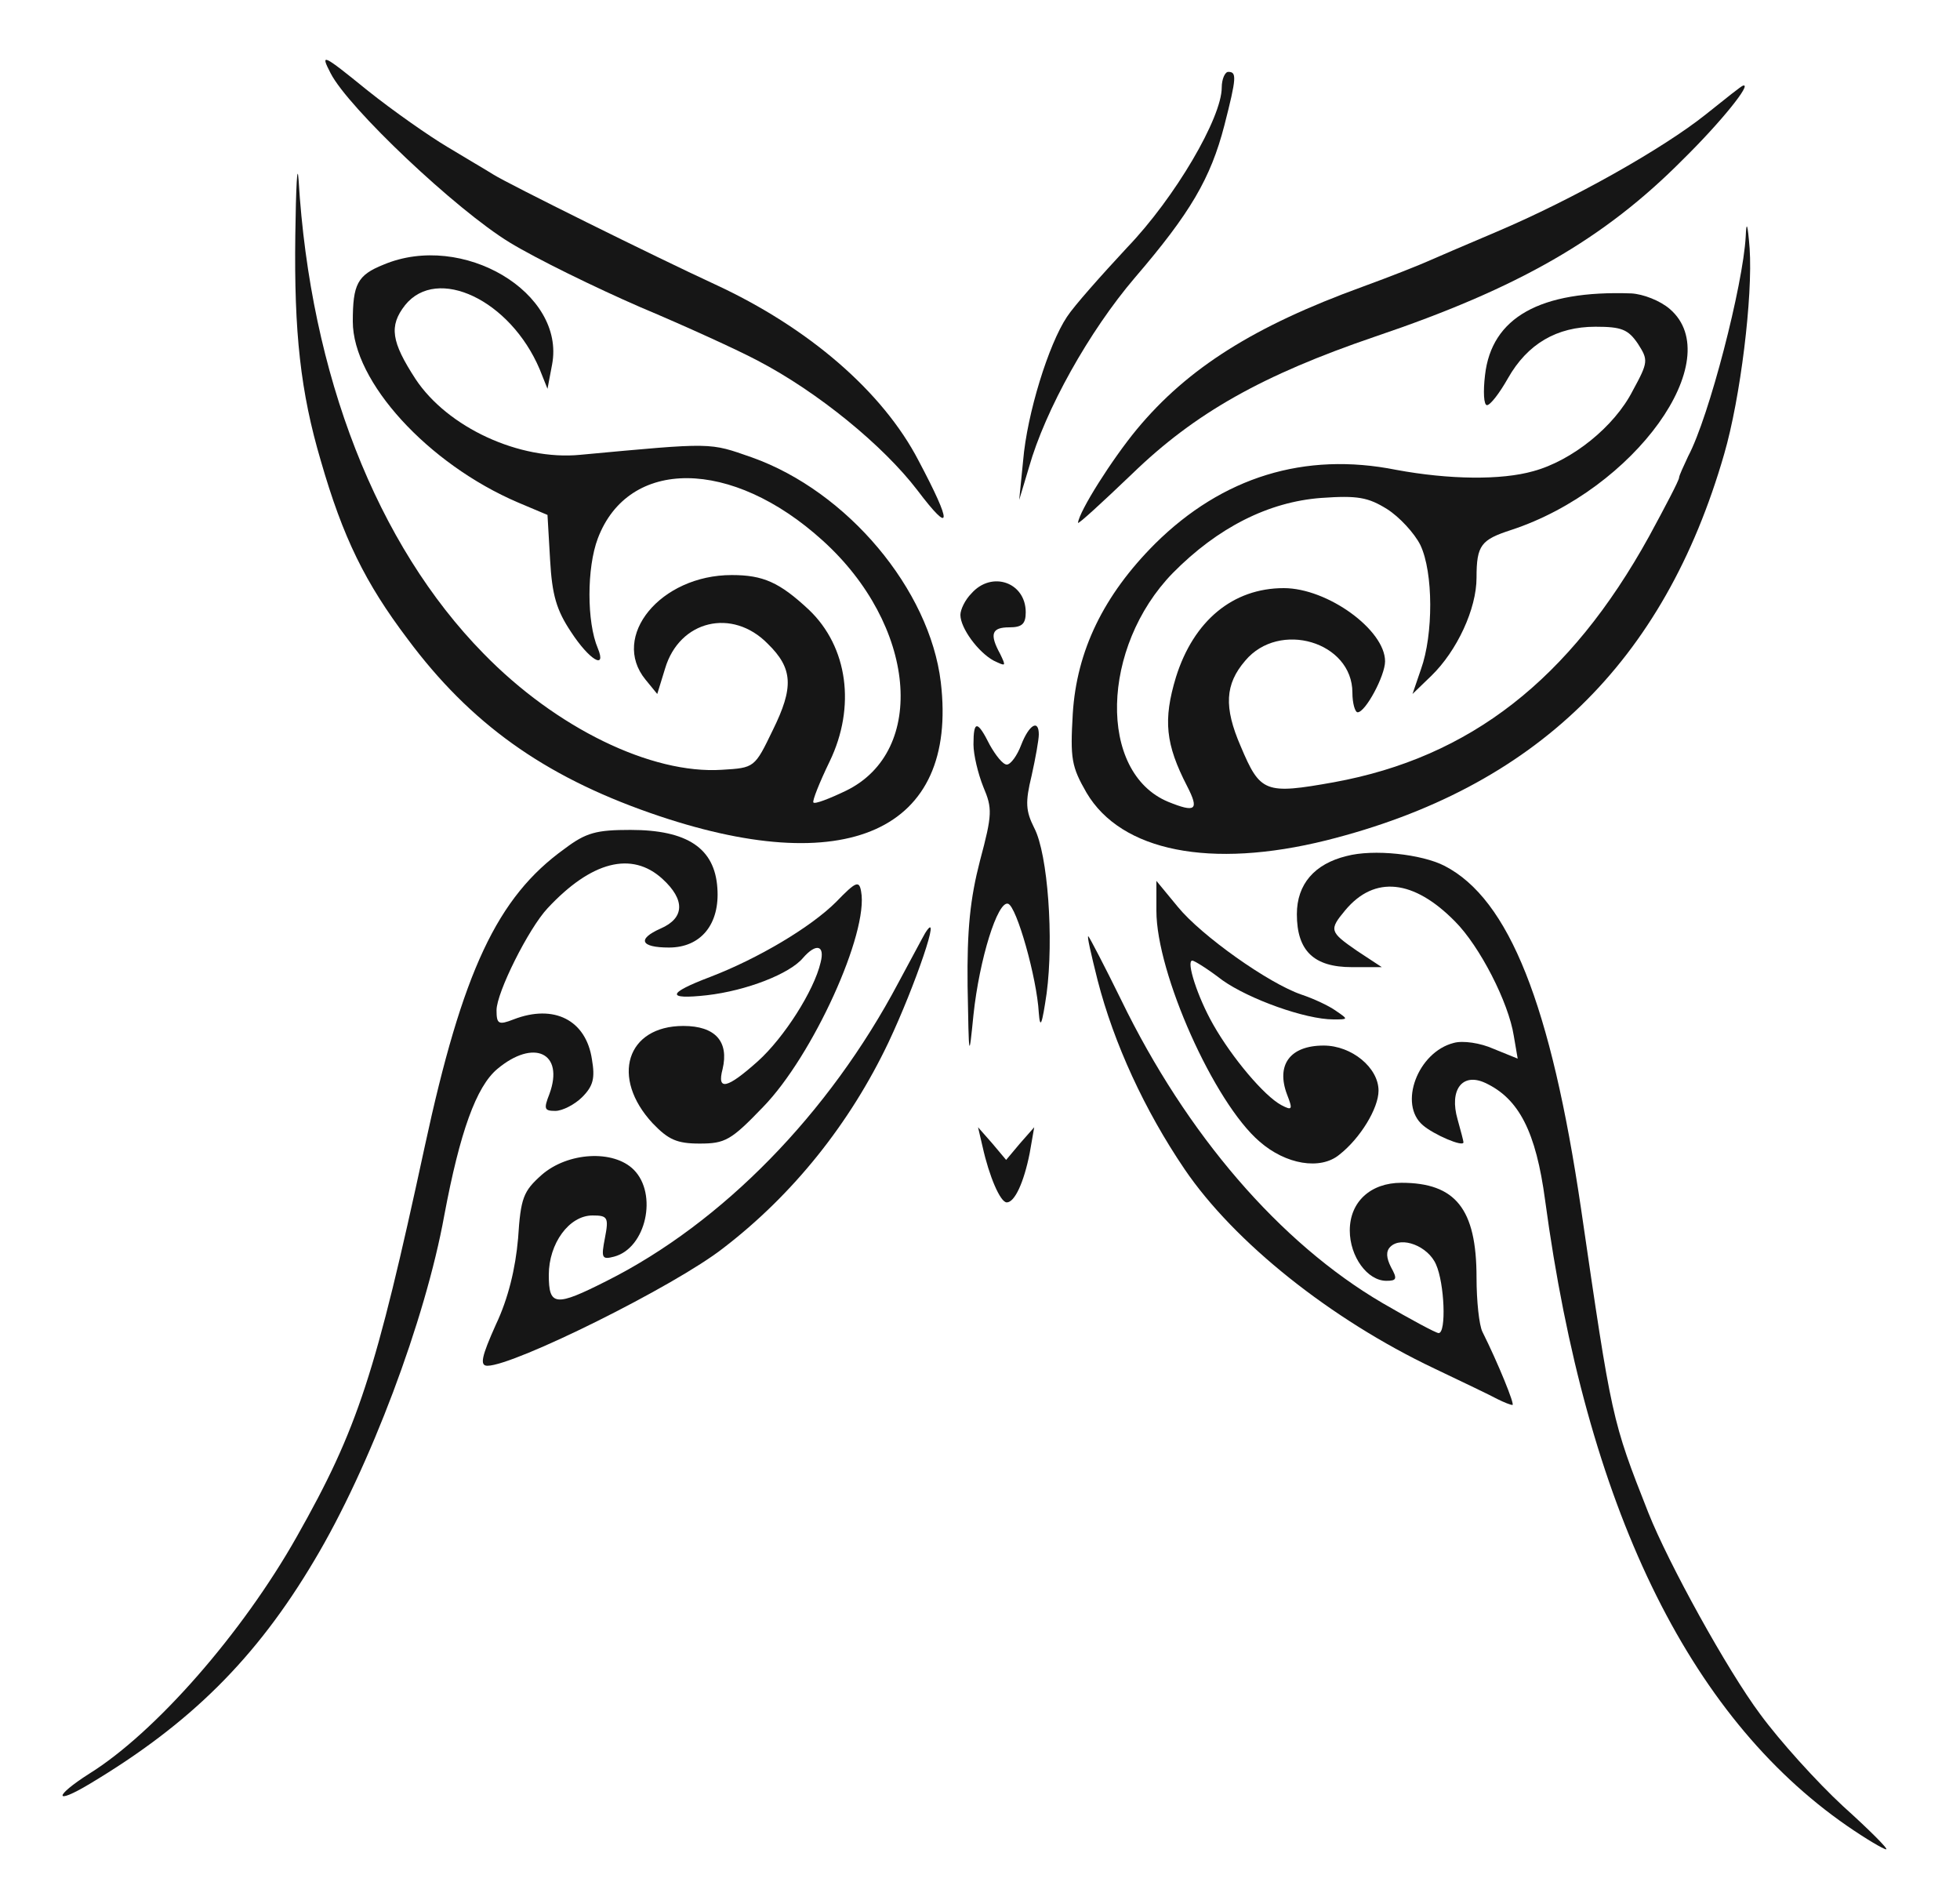
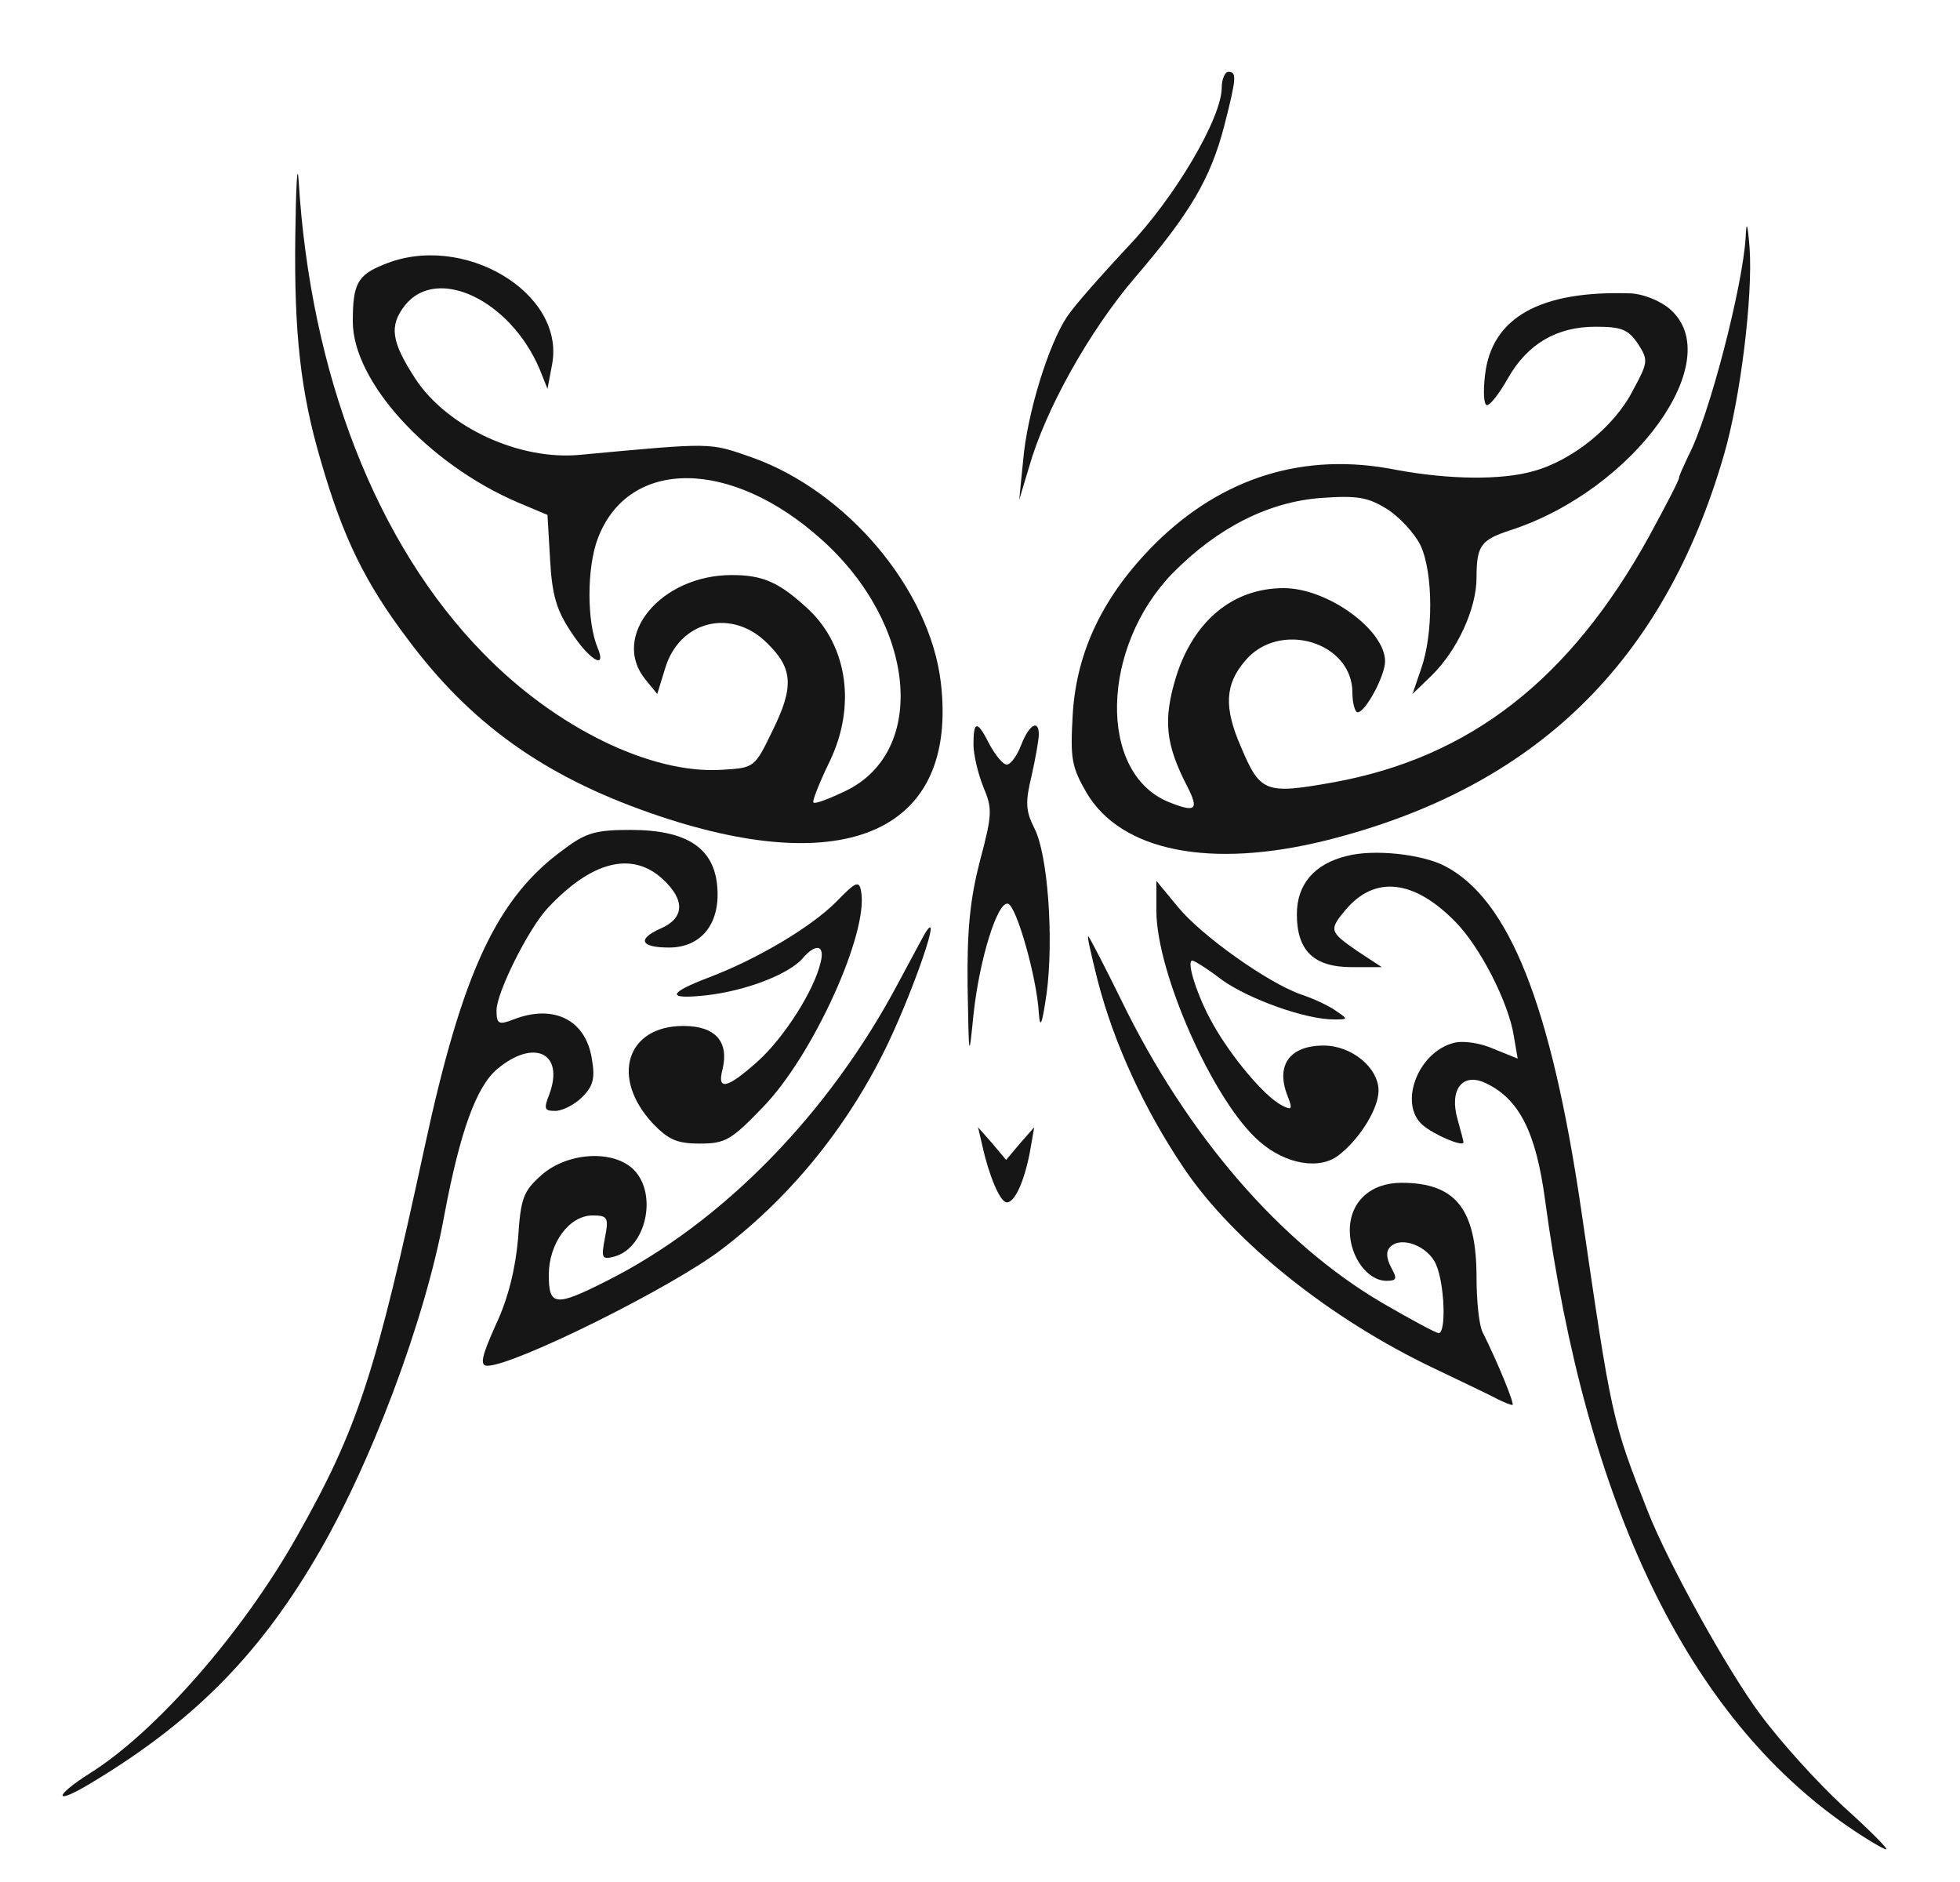
<svg xmlns="http://www.w3.org/2000/svg" version="1.0" width="300pt" height="288pt" viewBox="0 0 300 288" preserveAspectRatio="xMidYMid meet">
  <g transform="translate(0,288) scale(0.1,-0.1)" fill="#161616" stroke="none">
-     <path class="node" id="node1" d="M506 2768 c27 -53 192 -209 274 -259 41 -25 131 -69 200 -99 69 -29 150 -66 180 -82 92 -48 192 -130 244 -198 53 -70 54 -53 2 45 -55 106 -169 204 -312 270 -91 42 -317 154 -339 168 -11 7 -42 25 -70 42 -27 16 -83 55 -123 87 -69 56 -72 57 -56 26z" />
    <path class="node" id="node2" d="M1870 2746 c0 -46 -71 -168 -145 -245 -39 -42 -81 -89 -92 -106 -28 -42 -61 -148 -67 -220 l-6 -60 15 50 c25 88 92 208 162 290 85 99 116 152 137 233 19 74 19 82 6 82 -5 0 -10 -11 -10 -24z" />
-     <path class="node" id="node3" d="M2611 2705 c-65 -52 -203 -130 -321 -180 -47 -20 -94 -40 -105 -45 -11 -5 -56 -23 -100 -39 -165 -60 -267 -124 -345 -218 -38 -46 -88 -125 -90 -143 0 -3 37 31 83 75 96 93 199 151 372 210 219 74 350 149 471 271 59 58 106 117 92 113 -2 0 -27 -20 -57 -44z" />
    <path class="node" id="node4" d="M452 2520 c-2 -149 8 -240 39 -345 34 -118 68 -187 133 -273 96 -129 208 -209 371 -266 300 -105 472 -28 445 200 -17 142 -143 292 -289 344 -66 23 -58 23 -263 4 -93 -9 -203 42 -252 116 -37 57 -41 81 -16 113 49 61 161 8 206 -98 l12 -30 7 37 c21 110 -137 204 -258 153 -40 -16 -47 -30 -47 -87 0 -92 115 -218 253 -277 l45 -19 4 -69 c3 -54 10 -77 32 -110 28 -43 55 -59 41 -25 -17 40 -17 123 0 168 47 124 205 123 344 -3 143 -129 161 -322 36 -383 -25 -12 -48 -21 -50 -18 -2 2 9 30 25 63 40 83 28 175 -32 232 -45 42 -70 53 -118 53 -109 0 -186 -94 -132 -160 l18 -22 12 39 c22 74 103 93 157 38 39 -38 40 -67 8 -132 -28 -58 -28 -58 -78 -61 -108 -7 -254 64 -365 178 -163 166 -265 426 -283 725 -2 28 -4 -11 -5 -85z" />
    <path class="node" id="node5" d="M2672 2518 c-4 -74 -56 -276 -88 -336 -7 -15 -14 -30 -14 -33 0 -4 -21 -44 -46 -90 -121 -219 -274 -338 -482 -376 -106 -19 -113 -16 -143 55 -26 60 -24 95 7 131 52 62 164 29 164 -49 0 -16 4 -30 8 -30 12 0 42 56 42 78 0 48 -88 112 -155 112 -78 0 -138 -50 -165 -136 -20 -66 -16 -103 17 -167 19 -37 13 -41 -29 -24 -108 45 -103 237 7 350 69 70 147 109 227 115 56 4 72 1 101 -17 19 -12 42 -37 51 -55 20 -42 20 -137 1 -190 l-13 -38 29 28 c39 38 69 102 69 150 0 50 7 58 53 73 189 62 332 261 243 338 -15 13 -41 23 -59 24 -140 5 -214 -37 -224 -125 -3 -25 -2 -46 3 -46 5 0 19 18 32 41 30 53 75 79 134 79 40 0 50 -4 65 -26 16 -25 16 -28 -8 -72 -28 -55 -93 -107 -152 -123 -49 -14 -129 -13 -210 2 -140 28 -266 -11 -369 -113 -79 -79 -120 -164 -126 -260 -4 -69 -2 -81 21 -121 53 -90 190 -117 367 -73 319 80 517 272 609 591 25 86 44 241 39 315 -3 38 -5 43 -6 18z" />
-     <path class="node" id="node6" d="M1487 1972 c-10 -10 -17 -25 -17 -33 0 -20 27 -57 51 -70 19 -9 19 -9 10 10 -17 31 -13 41 14 41 19 0 25 5 25 23 0 46 -52 64 -83 29z" />
    <path class="node" id="node7" d="M1490 1741 c0 -16 7 -45 15 -65 14 -33 14 -42 -5 -113 -15 -58 -20 -105 -19 -192 2 -112 2 -114 9 -44 9 85 37 175 53 170 13 -4 44 -113 47 -167 2 -26 5 -18 12 30 11 83 2 213 -19 253 -13 26 -14 39 -4 80 6 27 11 55 11 63 0 24 -15 15 -27 -16 -6 -16 -16 -30 -22 -30 -6 0 -17 14 -26 30 -19 38 -25 38 -25 1z" />
    <path class="node" id="node8" d="M864 1581 c-103 -74 -156 -187 -214 -456 -75 -347 -102 -431 -196 -597 -83 -147 -216 -299 -317 -362 -55 -35 -55 -49 0 -16 154 92 255 192 344 342 85 142 170 368 199 528 24 128 49 197 81 224 56 47 103 25 80 -38 -9 -23 -8 -26 9 -26 11 0 30 10 41 21 17 17 20 29 15 58 -9 60 -58 85 -120 61 -23 -9 -26 -7 -26 14 0 27 49 125 78 156 67 72 129 88 176 45 35 -32 34 -60 -3 -76 -36 -16 -31 -29 13 -29 49 0 78 36 74 91 -4 61 -46 89 -133 89 -52 0 -68 -4 -101 -29z" />
    <path class="node" id="node9" d="M2061 1570 c-49 -12 -76 -43 -76 -89 0 -56 26 -81 84 -81 l46 0 -38 25 c-42 29 -43 32 -18 62 45 54 105 47 168 -17 38 -38 82 -124 90 -175 l6 -35 -37 15 c-20 9 -47 13 -61 9 -55 -14 -85 -94 -47 -126 16 -14 62 -34 62 -26 0 2 -4 17 -9 35 -13 45 7 72 42 56 52 -24 78 -75 92 -180 63 -467 218 -788 462 -957 29 -20 56 -36 60 -36 4 0 -26 30 -66 66 -40 37 -97 100 -127 141 -50 67 -140 230 -171 308 -56 142 -56 143 -103 465 -46 312 -110 474 -209 525 -35 18 -109 26 -150 15z" />
    <path class="node" id="node10" d="M1280 1500 c-39 -39 -120 -87 -193 -115 -66 -25 -68 -35 -5 -28 61 7 127 33 147 57 20 23 34 20 27 -7 -10 -43 -56 -115 -96 -151 -47 -42 -63 -46 -54 -12 10 42 -11 66 -60 66 -87 0 -112 -79 -47 -149 24 -25 37 -31 72 -31 39 0 48 5 97 56 76 78 162 267 150 330 -3 17 -8 15 -38 -16z" />
    <path class="node" id="node11" d="M1770 1486 c0 -95 88 -293 158 -353 40 -35 93 -44 122 -20 32 25 60 71 60 98 0 35 -41 69 -84 69 -52 0 -73 -30 -56 -75 9 -23 8 -25 -9 -16 -26 14 -75 72 -104 123 -24 42 -42 98 -32 98 3 0 24 -13 46 -30 41 -29 127 -60 170 -60 23 0 23 0 4 13 -11 8 -35 19 -53 25 -50 17 -153 90 -189 134 l-33 40 0 -46z" />
    <path class="node" id="node12" d="M1416 1452 c-3 -5 -21 -39 -41 -76 -106 -200 -269 -367 -446 -456 -79 -40 -89 -39 -89 9 0 48 31 91 67 91 23 0 25 -3 19 -34 -6 -31 -5 -34 14 -29 49 13 67 96 30 133 -31 31 -101 27 -141 -8 -28 -25 -32 -35 -36 -97 -4 -46 -15 -92 -34 -132 -22 -49 -25 -63 -13 -63 41 0 287 122 361 180 107 82 194 191 253 315 41 87 83 210 56 167z" />
    <path class="node" id="node13" d="M1680 1380 c25 -97 72 -199 133 -289 76 -112 224 -230 382 -305 44 -21 88 -42 97 -47 10 -5 20 -9 23 -9 4 0 -22 64 -46 112 -5 10 -9 47 -9 83 0 105 -32 145 -115 145 -47 0 -79 -29 -79 -73 0 -40 27 -77 56 -77 16 0 17 3 7 21 -7 14 -8 24 -1 31 17 17 58 1 70 -27 13 -29 16 -105 4 -105 -4 0 -43 21 -86 46 -157 92 -300 258 -400 464 -25 51 -48 95 -50 97 -3 3 4 -27 14 -67z" />
    <path class="node" id="node14" d="M1504 1125 c10 -45 27 -85 37 -85 12 0 26 30 35 75 l7 40 -22 -25 -21 -25 -21 25 -22 25 7 -30z" />
  </g>
  <g transform="translate(0,288) scale(0.1,-0.1)" fill="#A1A1A1" stroke="none">

</g>
</svg>